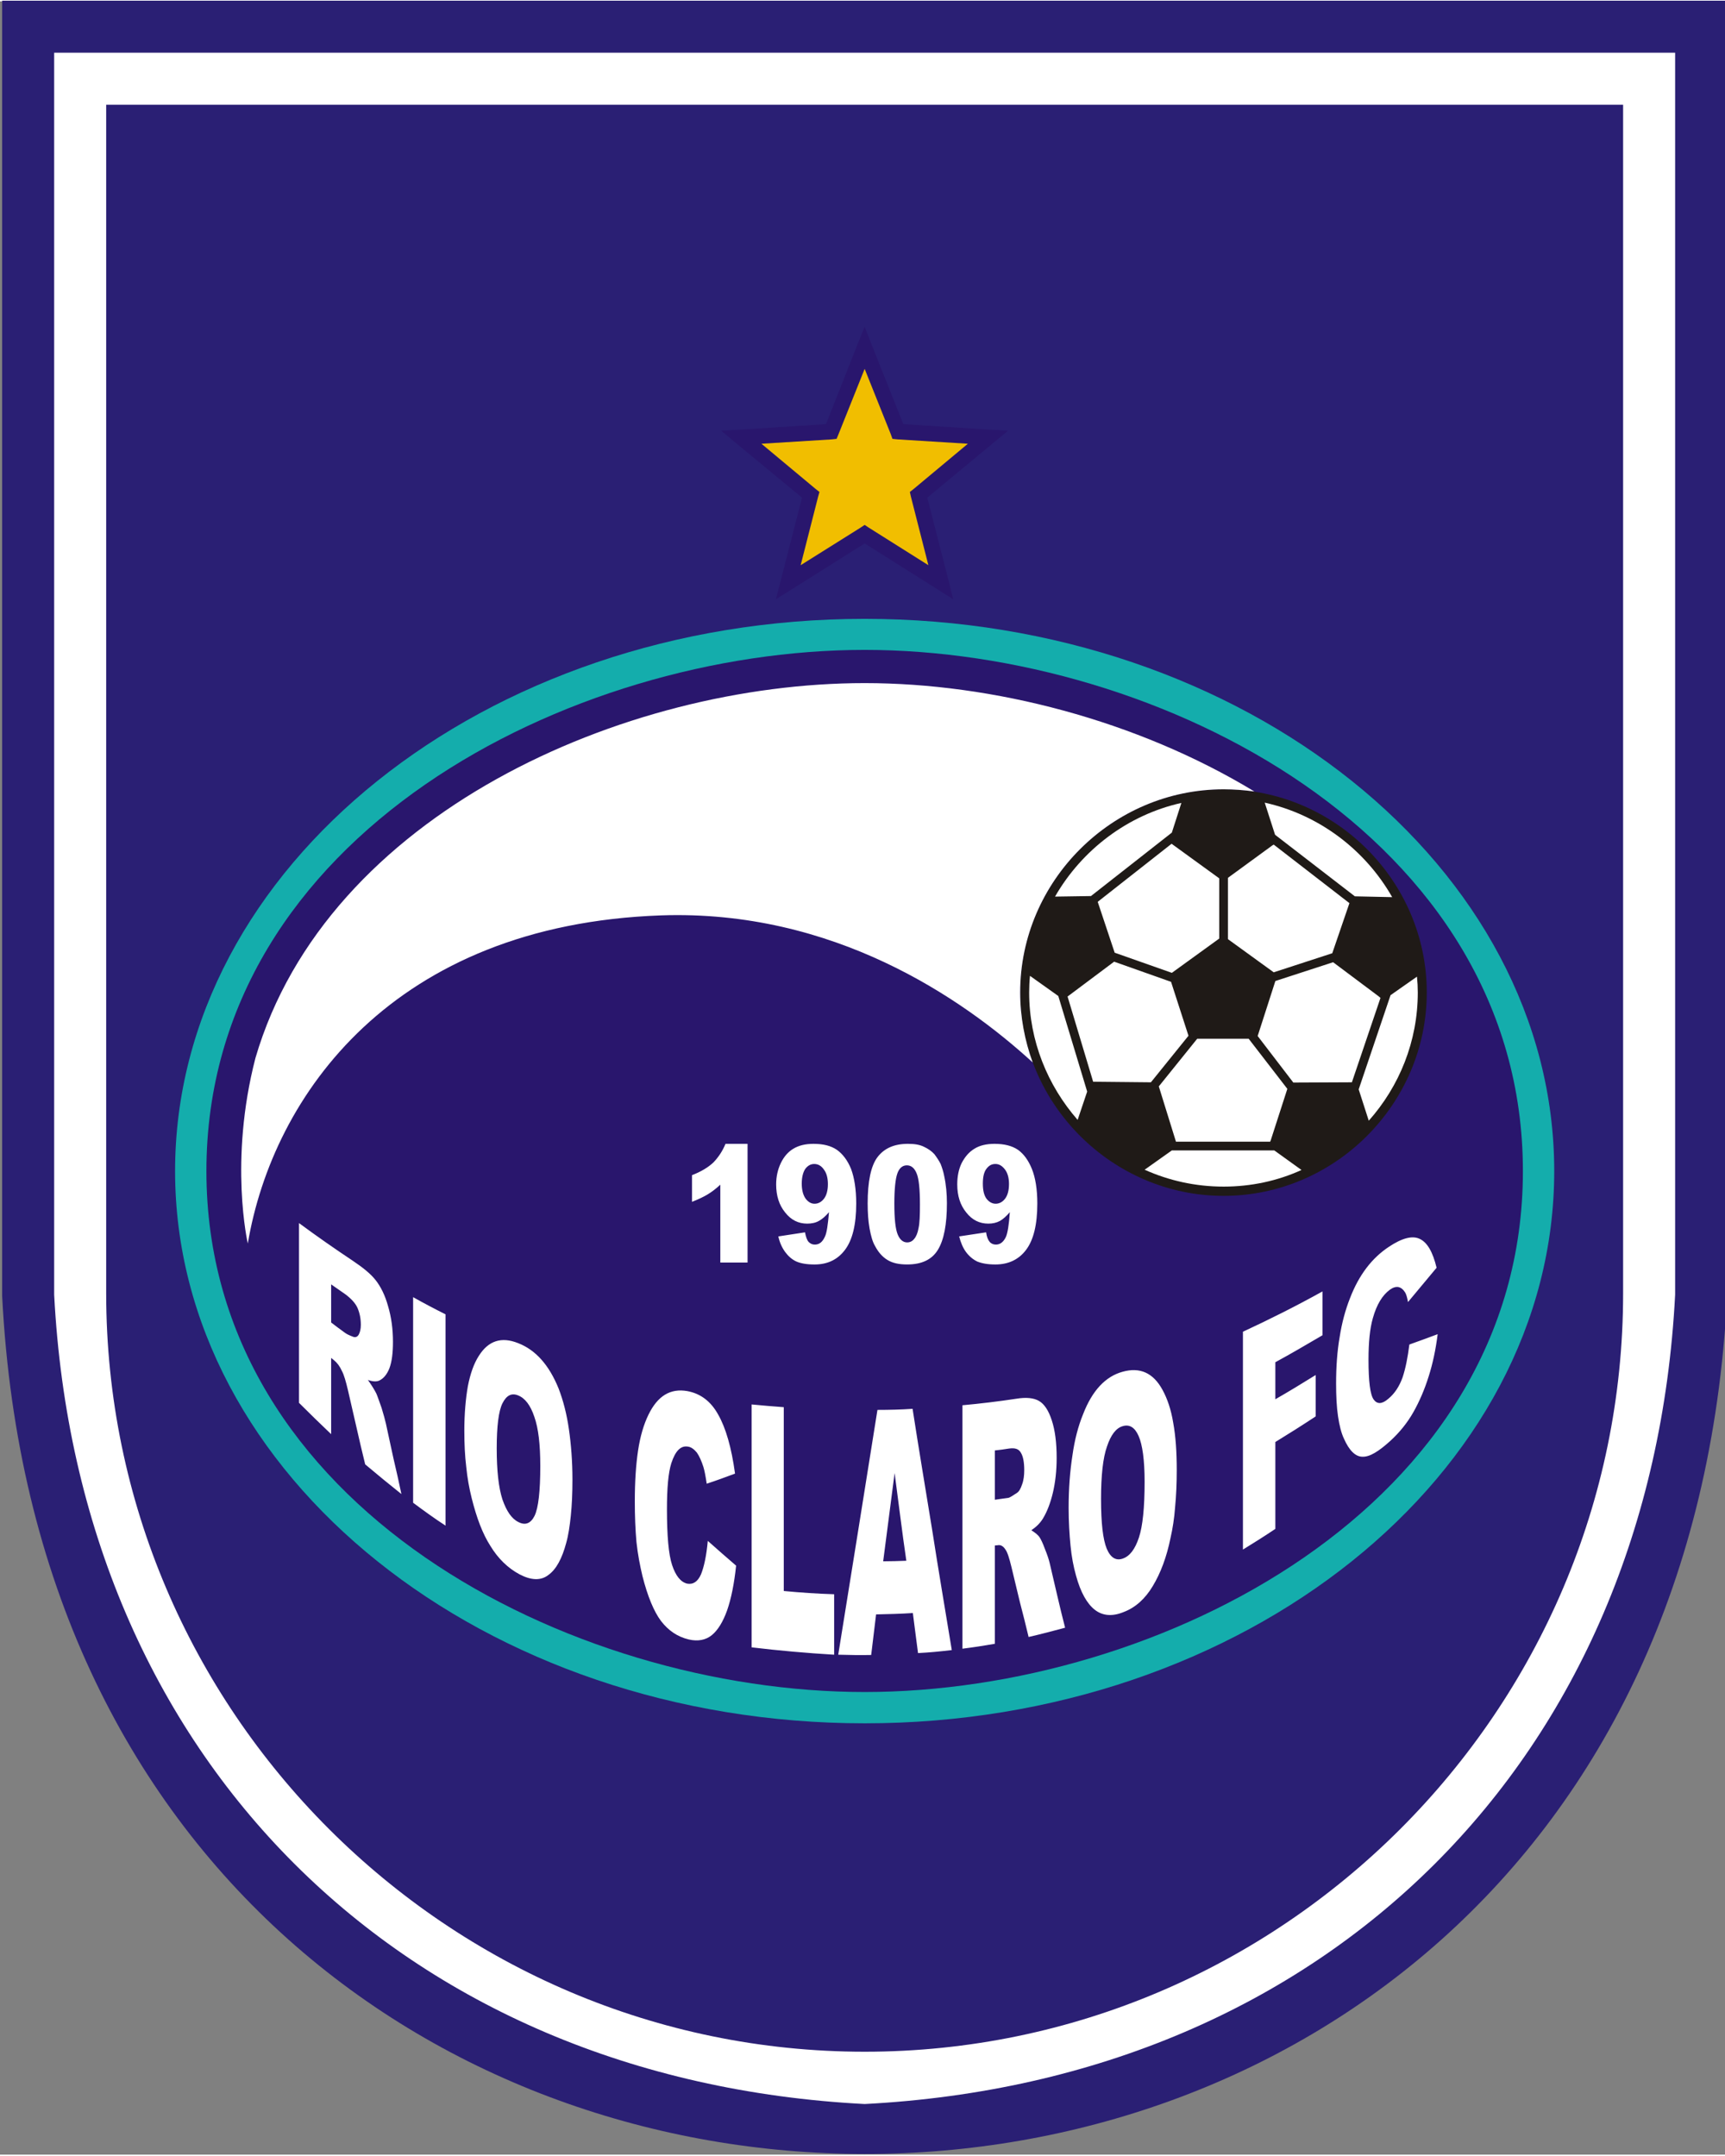
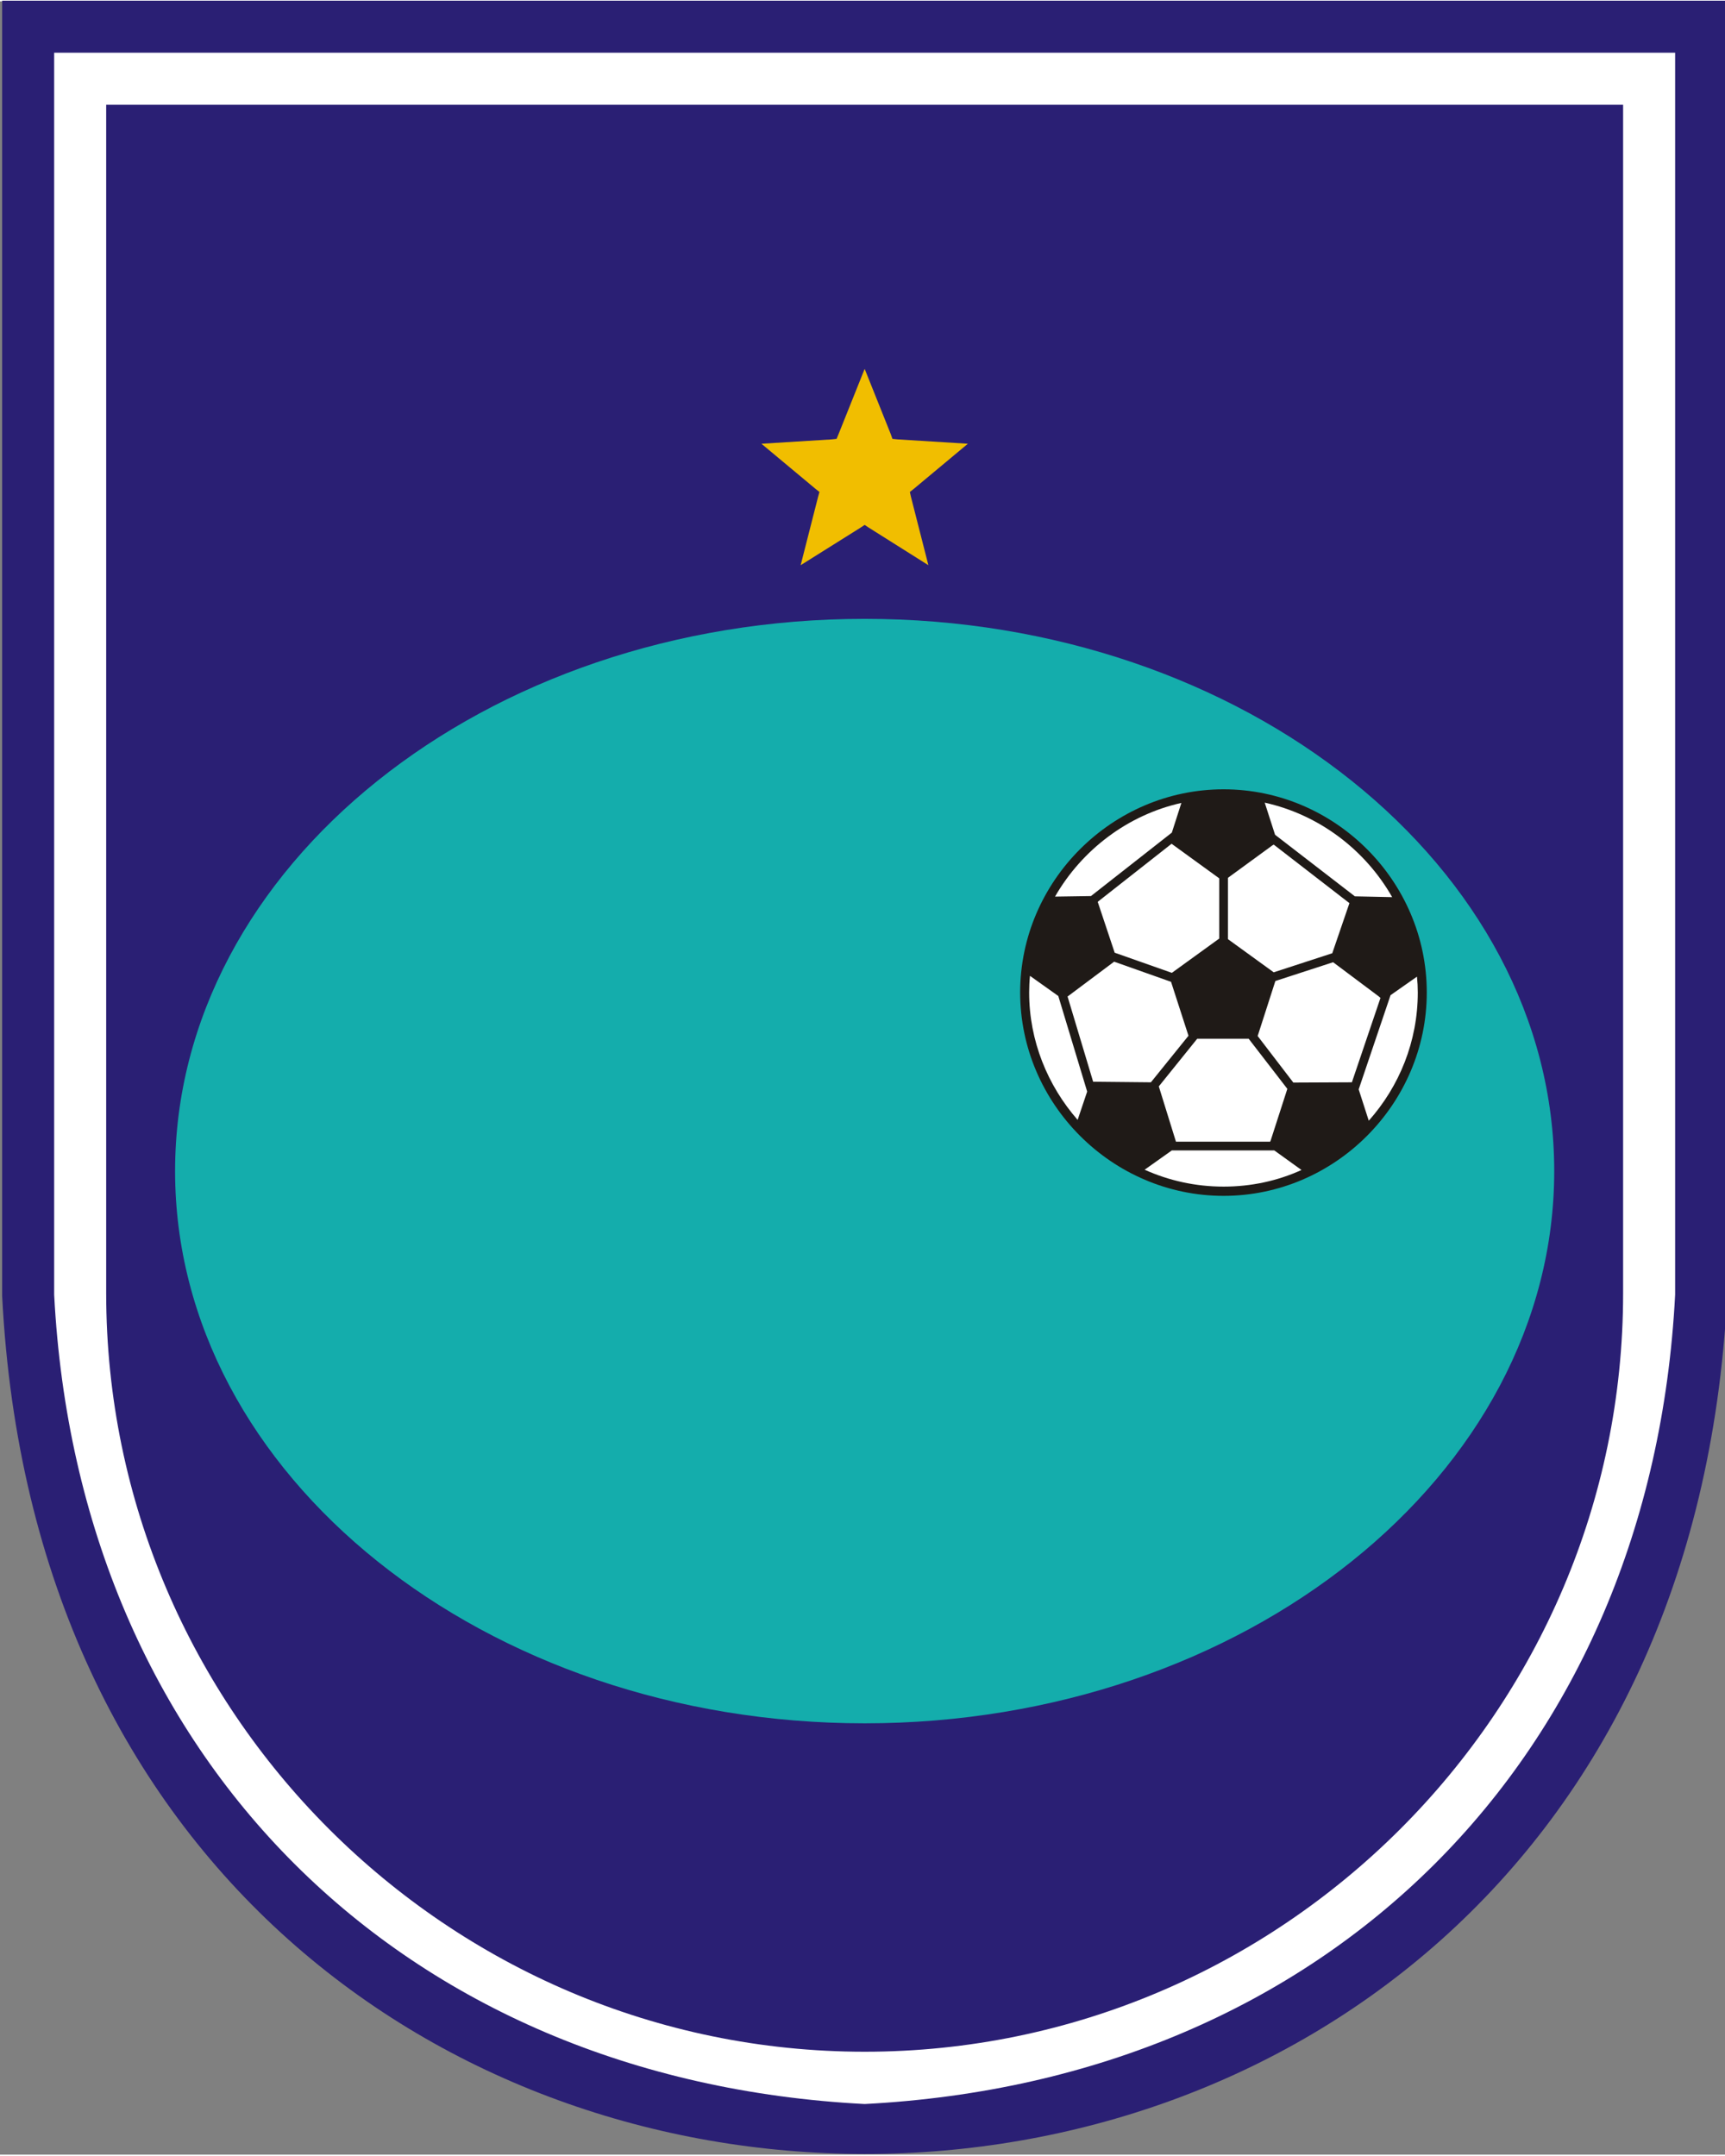
<svg xmlns="http://www.w3.org/2000/svg" xml:space="preserve" width="240px" height="300px" style="shape-rendering:geometricPrecision; text-rendering:geometricPrecision; image-rendering:optimizeQuality; fill-rule:evenodd; clip-rule:evenodd" viewBox="0 0 240 299.617">
  <rect x="0" y="0" width="240" height="299.617" fill="#808080" stroke="none" />
  <defs>
    <style type="text/css">
   
    .fil2 {fill:#14ADAC}
    .fil3 {fill:#1F1A17}
    .fil1 {fill:#29166D}
    .fil0 {fill:#2A1F74}
    .fil5 {fill:#F1BE00}
    .fil4 {fill:white}
   
  </style>
  </defs>
  <g id="Camada_x0020_1">
    <g id="_130547208">
      <path id="_129871480" class="fil0" d="M0.3 -0.093l240 0 0 180.247c-8.109,159.331 -231.929,158.99 -240,0l0 -180.247z" />
-       <polygon id="_127528600" class="fil1" points="121.285,47.801 125.68,58.826 137.539,59.585 140.268,59.736 138.146,61.479 129.014,69.057 131.971,80.576 132.615,83.191 130.34,81.751 120.3,75.423 110.259,81.751 107.947,83.191 108.629,80.576 111.585,69.057 102.415,61.479 100.331,59.736 103.06,59.585 114.919,58.826 119.277,47.801 120.3,45.262 " />
      <path id="_128032224" class="fil2" d="M120.3 85.919c52.82,0 95.94,34.518 95.94,76.842 0,42.324 -43.12,76.842 -95.94,76.842 -52.858,0 -95.94,-34.518 -95.94,-76.842 0,-42.324 43.082,-76.842 95.94,-76.842z" />
-       <path id="_130230520" class="fil1" d="M120.3 90.239c-40.922,0 -91.582,25.765 -91.582,72.523 0,46.719 50.66,72.485 91.582,72.485 40.922,0 91.582,-25.766 91.582,-72.485 0,-46.719 -50.66,-72.523 -91.582,-72.523z" />
      <path id="_128967776" class="fil3" d="M170.24 109.638c15.496,0 28.267,12.769 28.267,28.267 0,15.498 -12.77,28.304 -28.267,28.304 -15.498,0 -28.304,-12.807 -28.304,-28.304 0,-15.498 12.807,-28.267 28.304,-28.267z" />
      <path id="_127105304" class="fil4" d="M177.022 117.444l-6.175 4.51 0 8.525 0.038 0.038 6.327 4.585 8.146 -2.653 2.388 -6.971 -10.534 -8.146 -0.19 0.113zm-12.655 -5.911c-7.464,1.667 -13.831,6.517 -17.582,13.034l5.001 -0.075 11.253 -8.829 1.327 -4.13zm-21.067 24.061c-0.075,0.757 -0.113,1.554 -0.113,2.311 0,6.745 2.576,12.959 6.744,17.733l1.327 -3.941 -4.017 -13.299 -3.941 -2.804zm15.952 26.977c3.372,1.516 7.086,2.35 10.989,2.35 3.827,0 7.502,-0.796 10.836,-2.312l-3.789 -2.727 -14.247 0 -3.789 2.689zm31.185 -6.82c4.243,-4.774 6.82,-11.026 6.82,-17.846 0,-0.72 -0.039,-1.478 -0.114,-2.198l-3.676 2.576 -4.433 13.11 1.403 4.357zm3.258 -31.108c-3.751,-6.593 -10.193,-11.481 -17.733,-13.148l1.44 4.471 11.101 8.564 5.191 0.113zm-24.06 -2.614l-6.632 -4.813 -10.268 8.071 0 0.038 2.35 7.048 7.956 2.804 6.594 -4.774 0 -8.374zm-6.707 14.398l-7.919 -2.804 -6.479 4.85 3.561 11.86 0.493 0 7.54 0.075 5.229 -6.479 -2.425 -7.502zm0.682 22.242l13.11 0 0.077 -0.19 2.311 -7.161 -5.38 -6.971 -7.161 0 -5.342 6.63 2.386 7.692zm24.478 -8.261l3.979 -11.746 -0.265 -0.226 -6.327 -4.737 -8.033 2.615 -2.463 7.653 4.964 6.479 8.146 -0.038z" />
-       <path id="_130208952" class="fil4" d="M34.477 172.84c0,0 -2.653,-11.442 1.06,-25.804 9.927,-33.95 51.266,-52.176 84.762,-52.176 17.808,0 37.853,5.154 54.221,15.081 -1.401,-0.19 -2.842,-0.303 -4.281,-0.303 -15.498,0 -28.304,12.769 -28.304,28.267 0,3.41 0.644,6.707 1.742,9.738 -9.813,-8.98 -27.773,-21.294 -51.72,-20.461 -37.285,1.327 -53.995,25.046 -57.48,45.658zm7.124 22.167c0,-4.169 0,-8.336 0,-12.505 0,-4.168 0,-8.335 0,-12.504 2.463,1.819 4.964,3.562 7.464,5.229 1.401,0.947 2.463,1.781 3.183,2.691 0.72,0.909 1.326,2.122 1.743,3.637 0.454,1.516 0.682,3.184 0.682,4.964 0,1.554 -0.152,2.766 -0.493,3.676 -0.341,0.872 -0.833,1.44 -1.401,1.706 -0.379,0.189 -0.947,0.151 -1.591,-0.077 0.53,0.758 0.909,1.365 1.174,1.896 0.152,0.341 0.38,1.023 0.721,1.97 0.303,0.985 0.492,1.705 0.606,2.198 0.341,1.629 0.72,3.258 1.06,4.888 0.379,1.629 0.758,3.258 1.099,4.926 -1.668,-1.327 -3.372,-2.728 -5.04,-4.131 -0.416,-1.705 -0.833,-3.448 -1.211,-5.152 -0.38,-1.706 -0.796,-3.41 -1.175,-5.116 -0.303,-1.288 -0.569,-2.198 -0.834,-2.689 -0.303,-0.683 -0.682,-1.175 -1.098,-1.516 -0.152,-0.114 -0.265,-0.228 -0.418,-0.341 0,1.78 0,3.561 0,5.305 0,1.78 0,3.561 0,5.305 -1.478,-1.403 -2.993,-2.881 -4.471,-4.357zm4.471 -11.178c0.644,0.492 1.288,0.985 1.932,1.439 0.19,0.152 0.569,0.341 1.175,0.569 0.303,0.075 0.531,0 0.721,-0.303 0.189,-0.341 0.303,-0.795 0.303,-1.364 0,-0.872 -0.152,-1.629 -0.455,-2.35 -0.303,-0.682 -0.872,-1.288 -1.667,-1.894 -0.682,-0.454 -1.327,-0.947 -2.009,-1.401 0,1.78 0,3.523 0,5.305zm11.405 -3.525c1.478,0.834 2.994,1.63 4.508,2.388 0,4.888 0,9.814 0,14.701 0,4.888 0,9.814 0,14.702 -1.515,-0.985 -3.03,-2.084 -4.508,-3.184 0,-4.774 0,-9.548 0,-14.323 0,-4.736 0,-9.51 0,-14.285zm7.124 18.642c0,-2.424 0.189,-4.508 0.492,-6.252 0.342,-1.742 0.834,-3.145 1.516,-4.205 1.327,-2.122 3.145,-2.728 5.495,-1.781 2.425,0.947 4.282,3.032 5.608,6.29 0.644,1.668 1.137,3.562 1.44,5.684 0.303,2.083 0.492,4.471 0.492,7.009 0,1.894 -0.075,3.562 -0.228,5.039 -0.151,1.44 -0.341,2.728 -0.644,3.789 -0.567,2.122 -1.364,3.638 -2.463,4.434 -1.06,0.833 -2.424,0.757 -4.015,-0.075 -1.63,-0.872 -2.994,-2.199 -4.054,-3.941 -1.099,-1.706 -1.933,-3.941 -2.615,-6.669 -0.341,-1.364 -0.606,-2.804 -0.757,-4.357 -0.19,-1.554 -0.265,-3.22 -0.265,-4.964zm4.508 2.425c0,3.069 0.265,5.457 0.796,7.086 0.569,1.629 1.288,2.691 2.235,3.145 0.947,0.493 1.706,0.19 2.235,-0.872 0.531,-1.098 0.796,-3.41 0.796,-6.934 0,-2.994 -0.265,-5.267 -0.834,-6.858 -0.531,-1.591 -1.288,-2.576 -2.235,-2.956 -0.909,-0.379 -1.629,-0.038 -2.198,1.099 -0.531,1.06 -0.796,3.183 -0.796,6.29zm29.366 12.846c1.326,1.174 2.614,2.311 3.94,3.448 -0.264,2.501 -0.682,4.584 -1.25,6.214 -0.567,1.591 -1.288,2.766 -2.121,3.448 -0.834,0.682 -1.933,0.909 -3.221,0.606 -1.591,-0.38 -2.842,-1.25 -3.864,-2.577 -0.985,-1.326 -1.857,-3.41 -2.576,-6.252 -0.342,-1.439 -0.645,-2.993 -0.834,-4.736 -0.152,-1.705 -0.228,-3.6 -0.228,-5.646 0,-2.728 0.152,-5.078 0.455,-7.086 0.303,-2.008 0.795,-3.638 1.439,-4.964 1.288,-2.652 3.069,-3.713 5.419,-3.297 1.819,0.342 3.258,1.403 4.281,3.259 1.062,1.857 1.857,4.585 2.35,8.222 -1.326,0.493 -2.653,0.986 -3.941,1.403 -0.151,-1.023 -0.303,-1.819 -0.454,-2.312 -0.265,-0.833 -0.569,-1.515 -0.909,-2.008 -0.379,-0.454 -0.758,-0.757 -1.213,-0.834 -1.023,-0.189 -1.781,0.569 -2.35,2.312 -0.416,1.326 -0.605,3.448 -0.605,6.403 0,3.676 0.226,6.291 0.72,7.768 0.492,1.478 1.175,2.35 2.084,2.577 0.833,0.151 1.477,-0.265 1.932,-1.288 0.416,-1.024 0.757,-2.577 0.947,-4.661zm6.1 -18.984c1.478,0.152 2.994,0.265 4.472,0.38 0,4.281 0,8.525 0,12.807 0,4.282 0,8.525 0,12.769 2.349,0.228 4.661,0.379 7.009,0.454 0,2.804 0,5.608 0,8.412 -3.827,-0.226 -7.653,-0.567 -11.481,-1.023 0,-5.646 0,-11.253 0,-16.899 0,-5.646 0,-11.253 0,-16.9zm22.432 29.025c-1.706,0.113 -3.41,0.151 -5.116,0.189 -0.228,1.896 -0.454,3.79 -0.682,5.647 -1.554,0.038 -3.069,0 -4.585,-0.039 0.909,-5.646 1.819,-11.329 2.728,-16.974 0.909,-5.683 1.819,-11.368 2.728,-17.089 1.629,0 3.258,-0.038 4.887,-0.152 0.872,5.647 1.819,11.255 2.728,16.862 0.872,5.608 1.819,11.178 2.728,16.709 -1.591,0.19 -3.145,0.342 -4.698,0.418 -0.228,-1.819 -0.493,-3.713 -0.72,-5.57zm-0.909 -7.276c-0.303,-2.045 -0.569,-4.054 -0.834,-6.1 -0.265,-2.009 -0.531,-4.054 -0.796,-6.101 -0.264,2.047 -0.53,4.092 -0.795,6.139 -0.265,2.045 -0.531,4.092 -0.796,6.139 1.062,0 2.122,-0.038 3.221,-0.077zm7.805 12.239c0,-5.608 0,-11.292 0,-16.938 0,-5.608 0,-11.253 0,-16.937 2.501,-0.228 5.001,-0.531 7.502,-0.909 1.364,-0.228 2.425,-0.113 3.145,0.303 0.72,0.416 1.326,1.288 1.781,2.691 0.454,1.364 0.682,3.106 0.682,5.228 0,1.819 -0.19,3.448 -0.531,4.888 -0.341,1.403 -0.795,2.614 -1.401,3.6 -0.38,0.606 -0.909,1.136 -1.591,1.591 0.53,0.341 0.947,0.644 1.174,1.023 0.152,0.228 0.418,0.757 0.721,1.591 0.341,0.834 0.53,1.44 0.644,1.894 0.341,1.516 0.72,3.032 1.06,4.547 0.341,1.516 0.72,2.994 1.099,4.508 -1.706,0.455 -3.41,0.909 -5.078,1.289 -0.379,-1.63 -0.795,-3.221 -1.213,-4.85 -0.379,-1.629 -0.795,-3.259 -1.174,-4.888 -0.303,-1.25 -0.569,-2.083 -0.834,-2.425 -0.303,-0.492 -0.682,-0.682 -1.06,-0.606 -0.152,0 -0.303,0.039 -0.418,0.039 0,2.273 0,4.584 0,6.858 0,2.273 0,4.546 0,6.82 -1.516,0.264 -2.993,0.492 -4.508,0.682zm4.508 -20.727c0.606,-0.075 1.25,-0.19 1.894,-0.265 0.19,-0.038 0.606,-0.303 1.175,-0.682 0.303,-0.19 0.531,-0.606 0.72,-1.175 0.228,-0.606 0.303,-1.288 0.303,-2.008 0,-1.062 -0.151,-1.894 -0.454,-2.388 -0.303,-0.569 -0.834,-0.72 -1.667,-0.606 -0.644,0.114 -1.327,0.19 -1.971,0.265 0,2.311 0,4.585 0,6.858zm10.268 1.137c0,-2.691 0.19,-5.116 0.531,-7.313 0.303,-2.16 0.796,-4.054 1.478,-5.721 1.288,-3.335 3.145,-5.267 5.493,-5.911 2.425,-0.682 4.282,0.151 5.57,2.538 0.644,1.175 1.175,2.691 1.478,4.547 0.341,1.857 0.493,4.054 0.493,6.593 0,1.857 -0.077,3.561 -0.228,5.152 -0.113,1.554 -0.341,2.994 -0.644,4.32 -0.531,2.615 -1.365,4.85 -2.463,6.669 -1.06,1.78 -2.425,2.993 -4.017,3.599 -1.629,0.683 -2.994,0.531 -4.054,-0.303 -1.06,-0.833 -1.97,-2.386 -2.614,-4.774 -0.342,-1.213 -0.606,-2.576 -0.758,-4.13 -0.151,-1.591 -0.265,-3.335 -0.265,-5.267zm4.51 -1.213c0,3.335 0.265,5.608 0.795,6.896 0.531,1.25 1.288,1.706 2.237,1.364 0.985,-0.341 1.705,-1.326 2.235,-2.917 0.53,-1.591 0.795,-4.168 0.795,-7.768 0,-3.032 -0.303,-5.154 -0.833,-6.365 -0.531,-1.213 -1.289,-1.668 -2.237,-1.365 -0.909,0.265 -1.629,1.213 -2.16,2.804 -0.567,1.591 -0.833,4.054 -0.833,7.351zm19.741 -23.303c3.676,-1.706 7.389,-3.562 11.065,-5.608 0,2.008 0,4.054 0,6.1 -2.198,1.289 -4.395,2.577 -6.555,3.752 0,1.705 0,3.41 0,5.152 1.857,-1.06 3.713,-2.198 5.608,-3.372 0,1.932 0,3.828 0,5.76 -1.894,1.25 -3.751,2.425 -5.608,3.561 0,2.009 0,4.054 0,6.063 0,2.008 0,4.017 0,6.024 -1.516,1.023 -3.032,1.97 -4.51,2.879 0,-5.039 0,-10.116 0,-15.155 0,-5.04 0,-10.08 0,-15.157zm23.152 1.781c1.288,-0.455 2.614,-0.947 3.94,-1.44 -0.264,2.122 -0.682,4.092 -1.25,5.873 -0.567,1.819 -1.288,3.486 -2.121,4.964 -0.834,1.478 -1.933,2.842 -3.221,4.017 -1.591,1.439 -2.842,2.235 -3.864,2.198 -0.985,0 -1.857,-0.872 -2.576,-2.501 -0.38,-0.796 -0.645,-1.857 -0.834,-3.145 -0.19,-1.288 -0.265,-2.804 -0.265,-4.547 0,-2.311 0.151,-4.471 0.493,-6.442 0.303,-1.97 0.795,-3.789 1.439,-5.418 1.25,-3.259 3.069,-5.608 5.419,-7.161 1.818,-1.213 3.258,-1.591 4.281,-1.099 1.062,0.493 1.819,1.819 2.35,4.017 -1.326,1.591 -2.653,3.183 -3.979,4.775 -0.113,-0.683 -0.265,-1.137 -0.416,-1.365 -0.265,-0.416 -0.569,-0.644 -0.909,-0.72 -0.379,-0.075 -0.796,0.075 -1.213,0.379 -1.023,0.758 -1.819,2.047 -2.35,3.941 -0.416,1.439 -0.606,3.372 -0.606,5.797 0,2.994 0.228,4.85 0.721,5.532 0.492,0.682 1.175,0.644 2.045,-0.113 0.872,-0.72 1.516,-1.706 1.971,-2.956 0.416,-1.25 0.72,-2.766 0.947,-4.584zm-92.074 -27.926l0 16.52 -3.79 0 0 -10.837c-0.606,0.569 -1.211,1.023 -1.78,1.364 -0.569,0.342 -1.288,0.683 -2.16,1.024l0 -3.713c1.288,-0.493 2.273,-1.099 2.993,-1.781 0.683,-0.72 1.25,-1.554 1.668,-2.576l3.069 0zm4.281 12.882l3.713 -0.569c0.114,0.606 0.265,1.062 0.493,1.327 0.265,0.264 0.531,0.379 0.872,0.379 0.606,0 1.06,-0.341 1.401,-1.099 0.265,-0.53 0.418,-1.667 0.569,-3.41 -0.454,0.531 -0.909,0.947 -1.401,1.213 -0.455,0.265 -1.024,0.379 -1.63,0.379 -1.213,0 -2.235,-0.492 -3.069,-1.554 -0.833,-1.023 -1.25,-2.311 -1.25,-3.902 0,-1.099 0.228,-2.084 0.644,-2.956 0.418,-0.871 0.986,-1.554 1.743,-2.008 0.758,-0.455 1.667,-0.682 2.804,-0.682 1.364,0 2.425,0.265 3.259,0.833 0.795,0.569 1.477,1.44 1.97,2.653 0.454,1.213 0.72,2.842 0.72,4.812 0,2.956 -0.53,5.078 -1.554,6.442 -1.023,1.365 -2.425,2.047 -4.243,2.047 -1.099,0 -1.933,-0.152 -2.54,-0.418 -0.644,-0.303 -1.136,-0.757 -1.554,-1.326 -0.416,-0.569 -0.757,-1.288 -0.947,-2.16zm6.897 -7.275c0,-0.872 -0.19,-1.554 -0.569,-2.047 -0.341,-0.492 -0.796,-0.757 -1.327,-0.757 -0.492,0 -0.908,0.226 -1.25,0.682 -0.303,0.454 -0.492,1.137 -0.492,2.047 0,0.908 0.189,1.591 0.531,2.083 0.341,0.455 0.757,0.721 1.25,0.721 0.53,0 0.985,-0.265 1.326,-0.721 0.341,-0.454 0.531,-1.136 0.531,-2.008zm5.531 2.728c0,-3.107 0.455,-5.267 1.365,-6.479 0.947,-1.25 2.349,-1.857 4.243,-1.857 0.909,0 1.63,0.113 2.237,0.416 0.567,0.265 1.06,0.606 1.439,1.023 0.341,0.455 0.644,0.909 0.872,1.365 0.19,0.492 0.379,1.06 0.493,1.667 0.264,1.213 0.379,2.501 0.379,3.789 0,2.956 -0.418,5.116 -1.25,6.479 -0.834,1.365 -2.235,2.047 -4.282,2.047 -1.137,0 -2.047,-0.19 -2.766,-0.644 -0.682,-0.418 -1.25,-1.062 -1.705,-1.933 -0.341,-0.567 -0.569,-1.401 -0.758,-2.424 -0.189,-1.062 -0.265,-2.198 -0.265,-3.448zm3.713 0c0,2.083 0.152,3.486 0.455,4.243 0.303,0.758 0.757,1.137 1.326,1.137 0.379,0 0.72,-0.152 0.985,-0.493 0.265,-0.303 0.493,-0.833 0.606,-1.516 0.152,-0.682 0.19,-1.78 0.19,-3.258 0,-2.16 -0.152,-3.6 -0.455,-4.32 -0.303,-0.757 -0.757,-1.137 -1.364,-1.137 -0.606,0 -1.062,0.38 -1.326,1.137 -0.265,0.757 -0.418,2.16 -0.418,4.206zm9.018 4.546l3.751 -0.569c0.077,0.606 0.265,1.062 0.493,1.327 0.228,0.264 0.531,0.379 0.872,0.379 0.569,0 1.06,-0.341 1.401,-1.099 0.228,-0.53 0.418,-1.667 0.531,-3.41 -0.454,0.531 -0.909,0.947 -1.364,1.213 -0.493,0.265 -1.024,0.379 -1.63,0.379 -1.213,0 -2.235,-0.492 -3.069,-1.554 -0.833,-1.023 -1.25,-2.311 -1.25,-3.902 0,-1.099 0.19,-2.084 0.606,-2.956 0.455,-0.871 1.024,-1.554 1.781,-2.008 0.72,-0.455 1.667,-0.682 2.804,-0.682 1.326,0 2.425,0.265 3.259,0.833 0.795,0.569 1.439,1.44 1.932,2.653 0.492,1.213 0.757,2.842 0.757,4.812 0,2.956 -0.53,5.078 -1.554,6.442 -1.023,1.365 -2.463,2.047 -4.281,2.047 -1.062,0 -1.896,-0.152 -2.54,-0.418 -0.606,-0.303 -1.136,-0.757 -1.554,-1.326 -0.416,-0.569 -0.72,-1.288 -0.947,-2.16zm6.935 -7.275c0,-0.872 -0.19,-1.554 -0.569,-2.047 -0.379,-0.492 -0.796,-0.757 -1.326,-0.757 -0.531,0 -0.909,0.226 -1.252,0.682 -0.341,0.454 -0.492,1.137 -0.492,2.047 0,0.908 0.151,1.591 0.492,2.083 0.342,0.455 0.796,0.721 1.289,0.721 0.53,0 0.985,-0.265 1.326,-0.721 0.341,-0.454 0.531,-1.136 0.531,-2.008z" />
      <polygon id="_129653904" class="fil5" points="123.937,60.229 120.3,51.135 116.662,60.229 116.396,60.873 115.715,60.948 105.939,61.555 113.479,67.844 114.01,68.262 113.82,68.944 111.395,78.455 119.731,73.226 120.3,72.847 120.868,73.226 129.167,78.455 126.741,68.944 126.589,68.262 127.12,67.844 134.66,61.555 124.885,60.948 124.164,60.873 " />
      <path id="_129398456" class="fil4" d="M7.536 7.144l225.526 0 0 172.82c-3.335,64.491 -48.349,109.277 -112.763,112.612 -64.414,-3.335 -109.428,-48.121 -112.763,-112.612l0 -172.82zm7.238 7.237l211.05 0 0 165.394c0,58.048 -47.476,105.525 -105.525,105.525l0 0c-58.049,0 -105.525,-47.477 -105.525,-105.525l0 -165.394z" />
    </g>
  </g>
</svg>